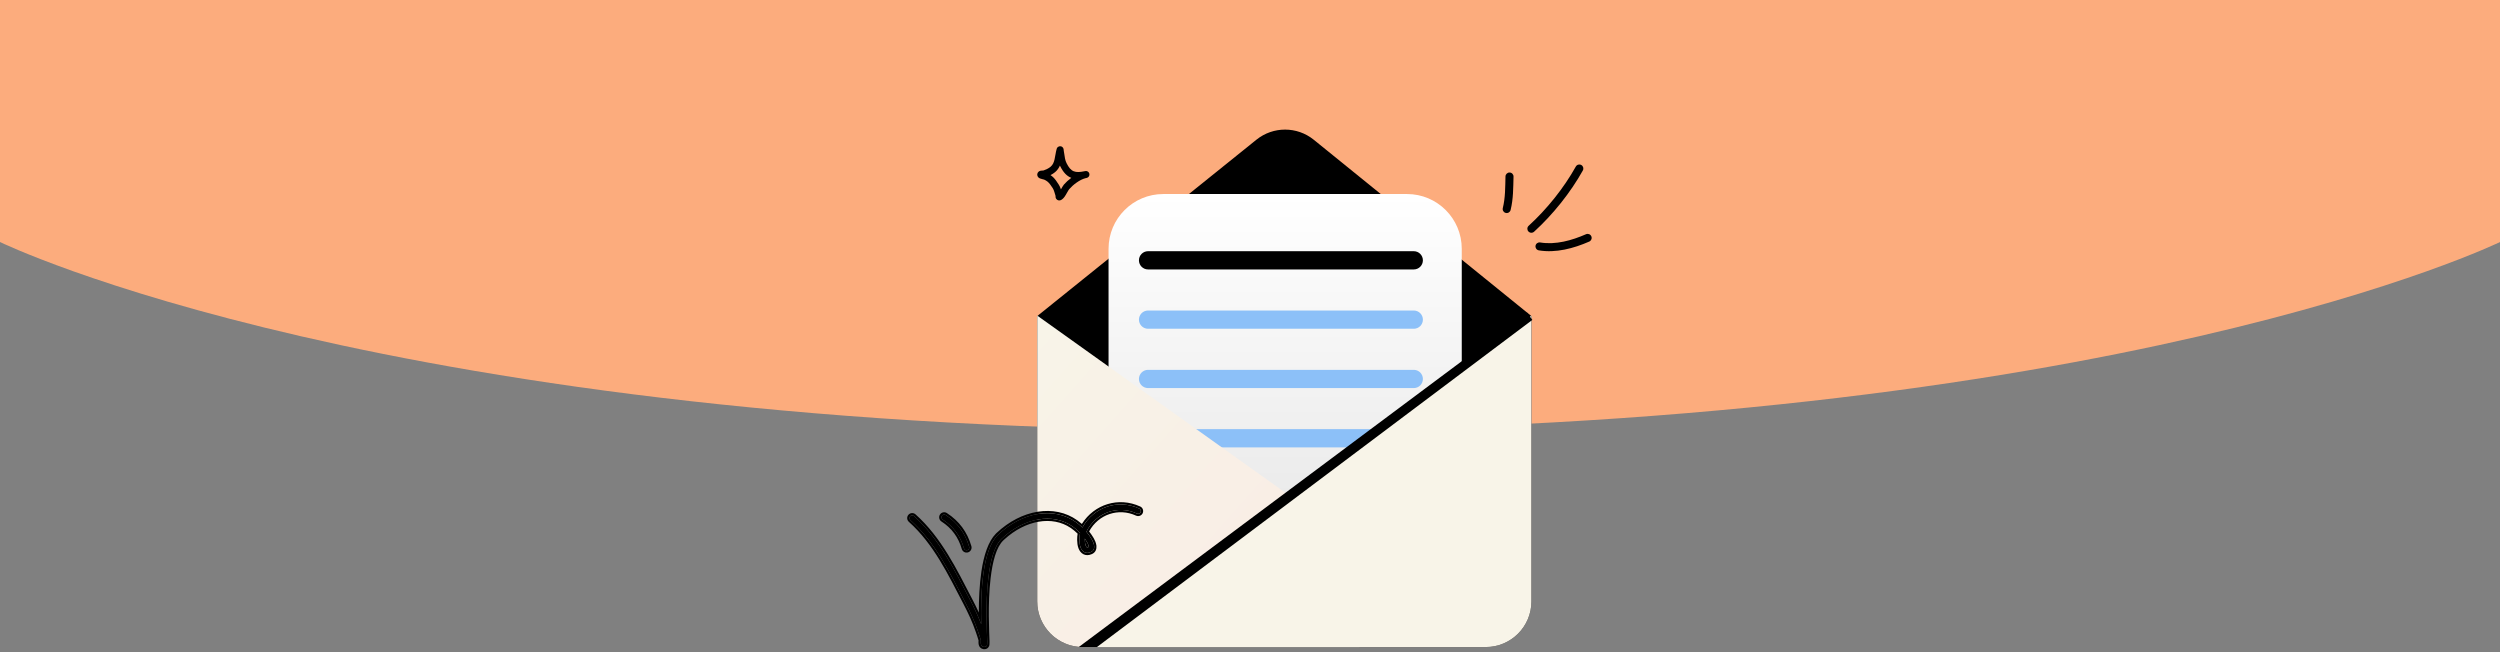
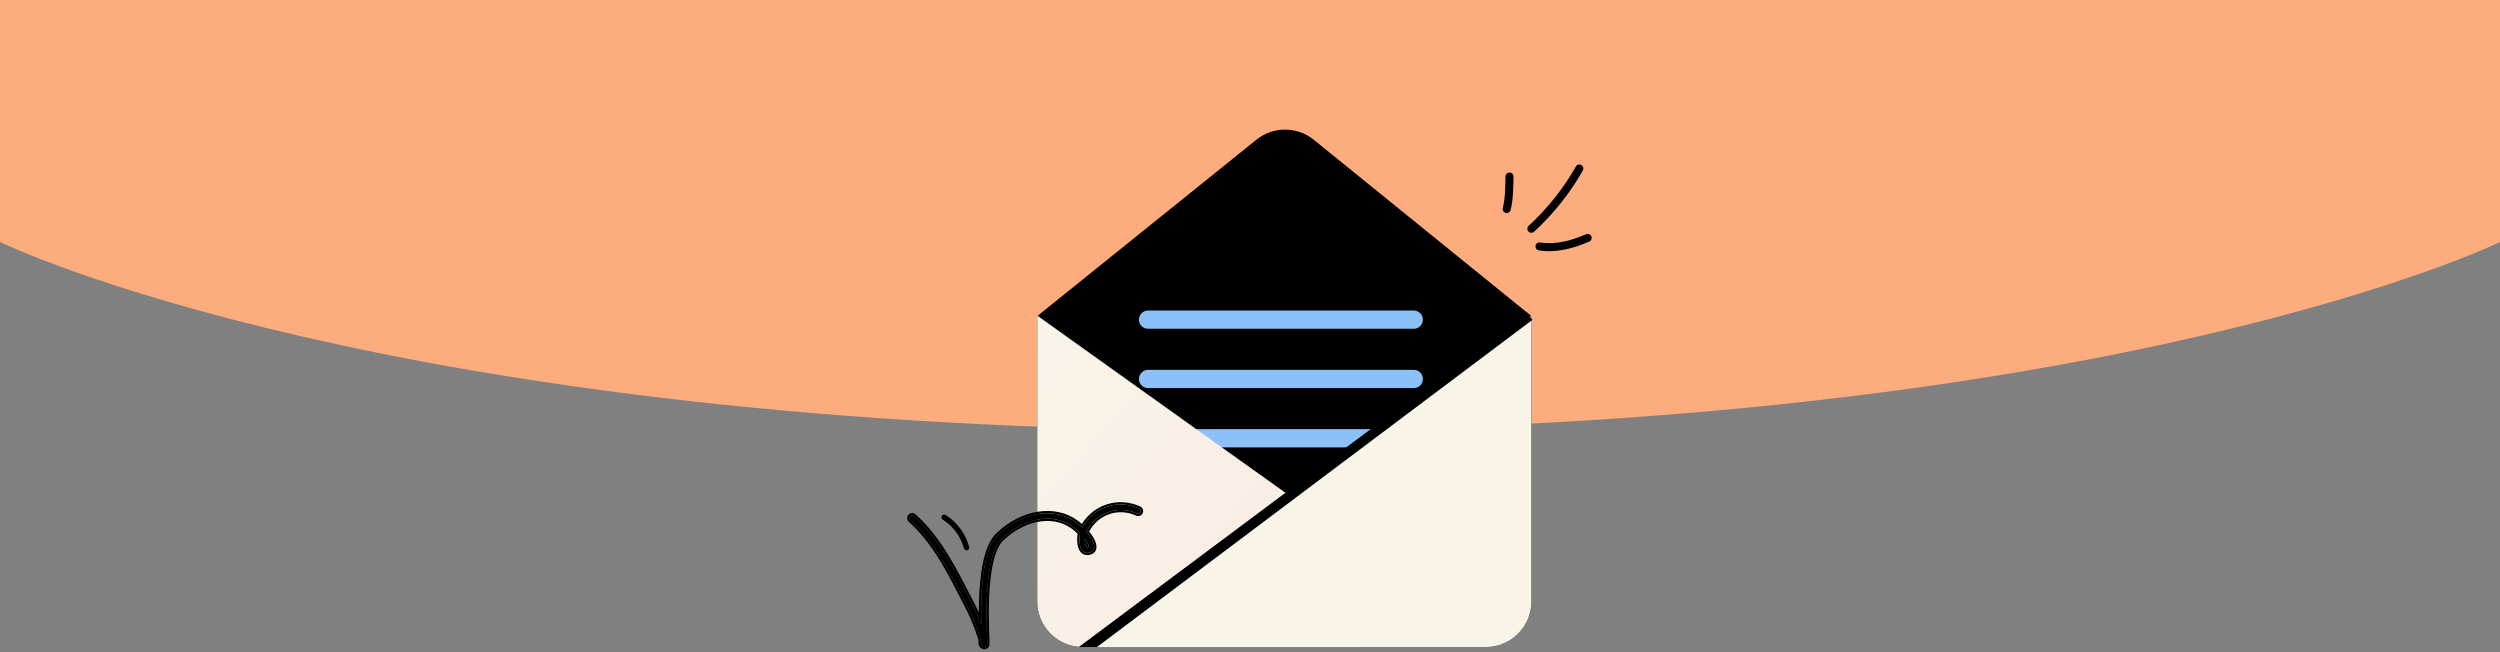
<svg xmlns="http://www.w3.org/2000/svg" width="598" height="156" viewBox="0 0 598 156" fill="none">
  <rect x="0" y="0" width="598" height="156" fill="#808080" stroke="none" />
  <path d="M598 0L598 57.891C598 57.891 505.582 103 299 103C92.418 103 -9.2062e-06 57.891 -9.2062e-06 57.891L-6.67572e-06 -2.61394e-05L598 0Z" fill="#FCAC7D" />
  <path d="M300.543 33.411L248.108 75.607V143.859C248.108 149.887 252.995 154.774 259.023 154.774H355.398C361.427 154.774 366.313 149.887 366.313 143.859V75.607L314.257 33.434C310.262 30.197 304.549 30.188 300.543 33.411Z" fill="black" />
-   <path d="M265.164 59.51C265.164 52.276 271.028 46.411 278.262 46.411H336.555C343.789 46.411 349.653 52.276 349.653 59.51V138.489C349.653 145.723 343.789 151.587 336.555 151.587H278.262C271.028 151.587 265.164 145.723 265.164 138.489V59.51Z" fill="url(#paint0_linear_2025_315)" />
  <path d="M272.434 62.269C272.434 61.063 273.411 60.086 274.617 60.086H338.174C339.379 60.086 340.357 61.063 340.357 62.269V62.269C340.357 63.474 339.379 64.452 338.174 64.452H274.617C273.411 64.452 272.434 63.474 272.434 62.269V62.269Z" fill="black" />
  <path d="M272.434 76.458C272.434 75.253 273.411 74.275 274.617 74.275H338.174C339.379 74.275 340.357 75.253 340.357 76.458V76.458C340.357 77.664 339.379 78.641 338.174 78.641H274.617C273.411 78.641 272.434 77.664 272.434 76.458V76.458Z" fill="#8CC0F8" />
  <path d="M272.434 90.648C272.434 89.442 273.411 88.465 274.617 88.465H338.174C339.379 88.465 340.357 89.442 340.357 90.648V90.648C340.357 91.854 339.379 92.831 338.174 92.831H274.617C273.411 92.831 272.434 91.854 272.434 90.648V90.648Z" fill="#8CC0F8" />
  <path d="M272.434 104.838C272.434 103.632 273.411 102.655 274.617 102.655H338.174C339.379 102.655 340.357 103.632 340.357 104.838V104.838C340.357 106.043 339.379 107.021 338.174 107.021H274.617C273.411 107.021 272.434 106.043 272.434 104.838V104.838Z" fill="#8CC0F8" />
  <path fill-rule="evenodd" clip-rule="evenodd" d="M248.108 75.494V143.859C248.108 149.887 252.995 154.774 259.023 154.774H325.095C335.715 154.774 340.081 141.145 331.436 134.975L248.108 75.494Z" fill="url(#paint1_linear_2025_315)" />
  <path fill-rule="evenodd" clip-rule="evenodd" d="M366.313 75.494V143.859C366.313 149.887 361.427 154.774 355.398 154.774H258.306L366.313 75.494Z" fill="#F8F4E8" />
  <path fill-rule="evenodd" clip-rule="evenodd" d="M366.537 76.522L262.381 154.774H258.034L365.256 74.758L366.537 76.522Z" fill="black" />
  <path fill-rule="evenodd" clip-rule="evenodd" d="M230.579 131.162C229.729 128.232 228.056 125.94 225.492 124.286C225.189 124.09 225.101 123.684 225.296 123.38C225.489 123.076 225.893 122.987 226.195 123.182C229.034 125.015 230.889 127.551 231.83 130.794C231.932 131.141 231.731 131.506 231.387 131.607C231.04 131.708 230.678 131.509 230.579 131.162Z" fill="black" />
-   <path d="M226.385 122.662C225.843 122.386 225.168 122.562 224.835 123.088H224.836C224.48 123.645 224.642 124.386 225.196 124.744L225.196 124.744C227.647 126.326 229.241 128.507 230.055 131.313C230.238 131.951 230.904 132.317 231.54 132.13H231.541C232.173 131.944 232.54 131.278 232.354 130.641C231.377 127.275 229.443 124.629 226.492 122.724L226.385 122.662ZM225.296 123.38C225.489 123.076 225.893 122.987 226.195 123.183C229.033 125.015 230.889 127.551 231.83 130.794C231.931 131.141 231.731 131.506 231.387 131.607C231.04 131.709 230.678 131.509 230.579 131.162C229.729 128.232 228.056 125.94 225.492 124.285C225.19 124.09 225.101 123.684 225.296 123.38Z" fill="black" />
  <path fill-rule="evenodd" clip-rule="evenodd" d="M259.86 127.186C260.365 127.784 260.819 128.429 261.204 129.116C261.376 129.422 261.679 130.071 261.726 130.628C261.778 131.222 261.577 131.722 261.061 131.986C260.376 132.336 259.828 132.299 259.406 132.088C259 131.885 258.682 131.485 258.481 130.95C258.098 129.927 258.155 128.363 258.356 127.471C257.816 126.911 257.225 126.403 256.592 125.952C251.874 122.59 244.955 123.829 239.631 128.856C237.767 130.616 236.871 134.313 236.404 138.301C235.677 144.51 236.092 151.445 236.149 153.477C236.162 153.979 236.115 154.277 236.089 154.336C235.966 154.629 235.75 154.705 235.599 154.734C235.38 154.773 235.205 154.731 235.065 154.658C234.874 154.557 234.718 154.38 234.645 154.106C234.606 153.955 234.596 153.745 234.601 153.521C234.606 153.366 234.637 153.196 234.606 153.084C234.403 152.371 234.158 151.674 233.918 150.972C233.118 148.613 232.083 146.402 230.934 144.194C227.283 137.178 223.751 129.765 217.765 124.42C217.497 124.18 217.471 123.765 217.71 123.495C217.947 123.224 218.359 123.199 218.63 123.44C224.736 128.891 228.364 136.432 232.088 143.586C233.066 145.465 233.962 147.346 234.708 149.313C234.632 145.833 234.661 141.015 235.294 136.753C235.857 132.962 236.928 129.612 238.739 127.901C244.572 122.394 252.179 121.199 257.345 124.882C257.897 125.277 258.424 125.71 258.914 126.181C261.616 121.272 267.402 119.305 272.515 121.652C272.844 121.803 272.987 122.192 272.838 122.521C272.687 122.85 272.302 122.995 271.973 122.845C267.365 120.729 262.14 122.617 259.86 127.186ZM259.482 128.829C259.693 129.129 259.888 129.44 260.071 129.762C260.167 129.934 260.334 130.266 260.404 130.59C260.42 130.666 260.423 130.785 260.423 130.84C260.243 130.929 260.102 130.972 259.987 130.914C259.844 130.843 259.771 130.675 259.701 130.488C259.523 130.018 259.466 129.394 259.482 128.829Z" fill="black" />
  <path d="M272.742 121.156C267.576 118.784 261.752 120.607 258.785 125.324C258.425 125.01 258.049 124.715 257.661 124.438C252.218 120.557 244.321 121.88 238.364 127.504L238.182 127.684C237.28 128.609 236.58 129.889 236.036 131.357C235.455 132.929 235.039 134.754 234.754 136.673C234.272 139.919 234.137 143.475 234.133 146.522C233.645 145.447 233.121 144.389 232.572 143.335V143.334C228.865 136.212 225.191 128.565 218.993 123.033L218.992 123.031C218.497 122.593 217.738 122.634 217.3 123.135H217.3C216.862 123.632 216.911 124.388 217.401 124.826V124.827C223.296 130.091 226.78 137.395 230.449 144.446C231.592 146.642 232.613 148.825 233.401 151.147L233.401 151.148C233.641 151.848 233.877 152.52 234.074 153.207C234.074 153.217 234.073 153.231 234.072 153.253C234.07 153.284 234.068 153.315 234.064 153.359L234.055 153.503V153.508C234.049 153.743 234.058 154.016 234.117 154.243L234.118 154.247C234.229 154.665 234.482 154.967 234.809 155.14L234.812 155.141C235.051 155.266 235.348 155.333 235.695 155.271L235.701 155.27C235.952 155.222 236.373 155.071 236.592 154.547V154.546C236.625 154.469 236.64 154.388 236.648 154.343C236.659 154.281 236.669 154.206 236.677 154.122C236.692 153.954 236.701 153.733 236.694 153.463V153.462C236.636 151.405 236.225 144.523 236.946 138.364C237.178 136.387 237.513 134.503 238.014 132.906C238.518 131.3 239.172 130.04 240.005 129.253L240.251 129.025C245.34 124.376 251.707 123.321 256.065 126.251L256.275 126.396C256.805 126.774 257.304 127.193 257.766 127.65C257.69 128.095 257.646 128.629 257.653 129.169C257.662 129.831 257.747 130.548 257.97 131.142H257.97C258.204 131.765 258.598 132.293 259.162 132.575L259.162 132.576C259.72 132.856 260.398 132.887 261.156 132.545L261.309 132.472C262.074 132.081 262.335 131.333 262.269 130.582L262.255 130.455C262.169 129.816 261.851 129.153 261.68 128.848L261.525 128.581C261.221 128.069 260.88 127.581 260.511 127.119C262.739 123.035 267.516 121.399 271.745 123.341H271.746C272.351 123.617 273.059 123.348 273.334 122.748L273.335 122.745C273.589 122.183 273.377 121.522 272.851 121.213L272.742 121.156ZM258.913 126.181C261.616 121.272 267.402 119.304 272.515 121.652C272.843 121.802 272.987 122.191 272.838 122.52C272.687 122.849 272.301 122.994 271.973 122.844C267.365 120.729 262.14 122.617 259.859 127.186C260.365 127.784 260.818 128.429 261.204 129.116C261.376 129.421 261.678 130.071 261.725 130.628C261.777 131.221 261.577 131.722 261.061 131.986C260.375 132.335 259.828 132.299 259.406 132.088C258.999 131.884 258.681 131.485 258.481 130.95C258.098 129.927 258.155 128.363 258.356 127.471C257.816 126.911 257.225 126.403 256.591 125.952C251.874 122.59 244.955 123.829 239.63 128.856C237.767 130.616 236.871 134.312 236.404 138.3C235.677 144.51 236.091 151.445 236.148 153.477C236.161 153.979 236.115 154.277 236.089 154.336C235.966 154.629 235.75 154.705 235.599 154.734C235.38 154.773 235.205 154.731 235.064 154.658C234.874 154.557 234.718 154.38 234.645 154.106C234.606 153.955 234.595 153.745 234.601 153.521C234.606 153.365 234.637 153.196 234.606 153.084C234.403 152.371 234.158 151.674 233.918 150.972C233.118 148.613 232.083 146.402 230.934 144.194C227.283 137.178 223.751 129.765 217.765 124.42C217.496 124.18 217.47 123.765 217.71 123.495C217.947 123.224 218.359 123.2 218.63 123.44C224.736 128.891 228.364 136.431 232.088 143.586C233.066 145.465 233.962 147.346 234.707 149.313C234.632 145.833 234.661 141.015 235.294 136.753C235.857 132.962 236.928 129.612 238.739 127.901C244.572 122.394 252.179 121.199 257.344 124.882C257.897 125.277 258.423 125.71 258.913 126.181ZM259.482 128.829C259.466 129.394 259.523 130.017 259.701 130.488C259.771 130.675 259.844 130.843 259.987 130.915C260.102 130.972 260.243 130.929 260.422 130.84C260.422 130.785 260.42 130.666 260.404 130.59C260.334 130.265 260.167 129.934 260.07 129.761C259.888 129.44 259.693 129.129 259.482 128.829Z" fill="black" />
  <path fill-rule="evenodd" clip-rule="evenodd" d="M361.338 50.231C361.999 47.552 361.956 44.971 362.035 42.253C362.051 41.722 361.632 41.28 361.102 41.264C360.57 41.248 360.127 41.667 360.111 42.198C360.036 44.776 360.097 47.229 359.47 49.774C359.343 50.289 359.659 50.81 360.174 50.935C360.69 51.063 361.212 50.746 361.338 50.231Z" fill="black" />
  <path fill-rule="evenodd" clip-rule="evenodd" d="M366.955 55.425C371.439 51.338 375.665 46.081 378.618 40.772C378.876 40.308 378.708 39.723 378.243 39.467C377.779 39.211 377.193 39.378 376.935 39.841C374.079 44.974 369.993 50.059 365.656 54.008C365.264 54.366 365.237 54.974 365.595 55.364C365.953 55.754 366.563 55.783 366.955 55.425Z" fill="black" />
  <path fill-rule="evenodd" clip-rule="evenodd" d="M368.091 59.889C372.192 60.564 376.42 59.413 380.149 57.785C380.636 57.571 380.858 57.005 380.645 56.522C380.432 56.036 379.864 55.815 379.378 56.026C375.981 57.51 372.14 58.61 368.404 57.996C367.88 57.91 367.384 58.265 367.298 58.786C367.211 59.307 367.567 59.803 368.091 59.889Z" fill="black" />
-   <path fill-rule="evenodd" clip-rule="evenodd" d="M249.622 40.774C250.207 40.566 250.822 40.289 251.296 39.889C251.859 39.413 252.088 38.8 252.242 38.155C252.439 37.326 252.518 36.443 252.758 35.613C252.846 35.304 253.017 35.188 253.09 35.136C253.275 35.005 253.462 34.971 253.638 34.984C253.847 34.999 254.133 35.078 254.322 35.427C254.349 35.477 254.384 35.554 254.407 35.658C254.424 35.735 254.435 35.974 254.453 36.073C254.499 36.316 254.537 36.559 254.572 36.804C254.691 37.617 254.759 38.309 255.134 39.056C255.642 40.071 256.151 40.692 256.841 40.967C257.509 41.233 258.307 41.183 259.327 40.974C259.424 40.951 259.52 40.931 259.615 40.914C260.065 40.836 260.495 41.131 260.583 41.579C260.672 42.027 260.386 42.463 259.94 42.561C259.847 42.582 259.756 42.601 259.665 42.619C258.287 42.96 256.691 44.178 255.764 45.245C255.478 45.573 255.059 46.492 254.633 47.079C254.317 47.511 253.963 47.797 253.666 47.897C253.467 47.965 253.299 47.955 253.16 47.921C252.959 47.871 252.792 47.762 252.663 47.588C252.594 47.493 252.529 47.366 252.498 47.203C252.483 47.125 252.481 46.926 252.482 46.836C252.395 46.537 252.288 46.245 252.211 45.943C252.026 45.222 251.663 44.766 251.231 44.164C250.828 43.6 250.395 43.245 249.76 42.963C249.677 42.943 249.01 42.779 248.775 42.686C248.431 42.548 248.267 42.318 248.208 42.194C248.107 41.984 248.096 41.8 248.116 41.647C248.146 41.421 248.248 41.228 248.428 41.072C248.539 40.974 248.706 40.88 248.929 40.834C249.101 40.798 249.558 40.777 249.622 40.774ZM253.533 39.6C253.564 39.669 253.597 39.738 253.632 39.808C254.376 41.295 255.208 42.124 256.22 42.527L256.254 42.54C255.577 43.043 254.965 43.604 254.496 44.143C254.304 44.364 254.048 44.825 253.773 45.297C253.522 44.483 253.112 43.907 252.597 43.186C252.204 42.637 251.791 42.223 251.284 41.886C251.678 41.684 252.053 41.447 252.38 41.171C252.924 40.712 253.283 40.179 253.533 39.6Z" fill="black" />
  <defs>
    <linearGradient id="paint0_linear_2025_315" x1="307.409" y1="46.411" x2="307.409" y2="151.587" gradientUnits="userSpaceOnUse">
      <stop stop-color="white" />
      <stop offset="0.719" stop-color="#EAEAEA" />
    </linearGradient>
    <linearGradient id="paint1_linear_2025_315" x1="248.108" y1="75.367" x2="329.373" y2="147.47" gradientUnits="userSpaceOnUse">
      <stop stop-color="#F8F4E8" />
      <stop offset="1" stop-color="#F9EBE4" />
    </linearGradient>
  </defs>
</svg>